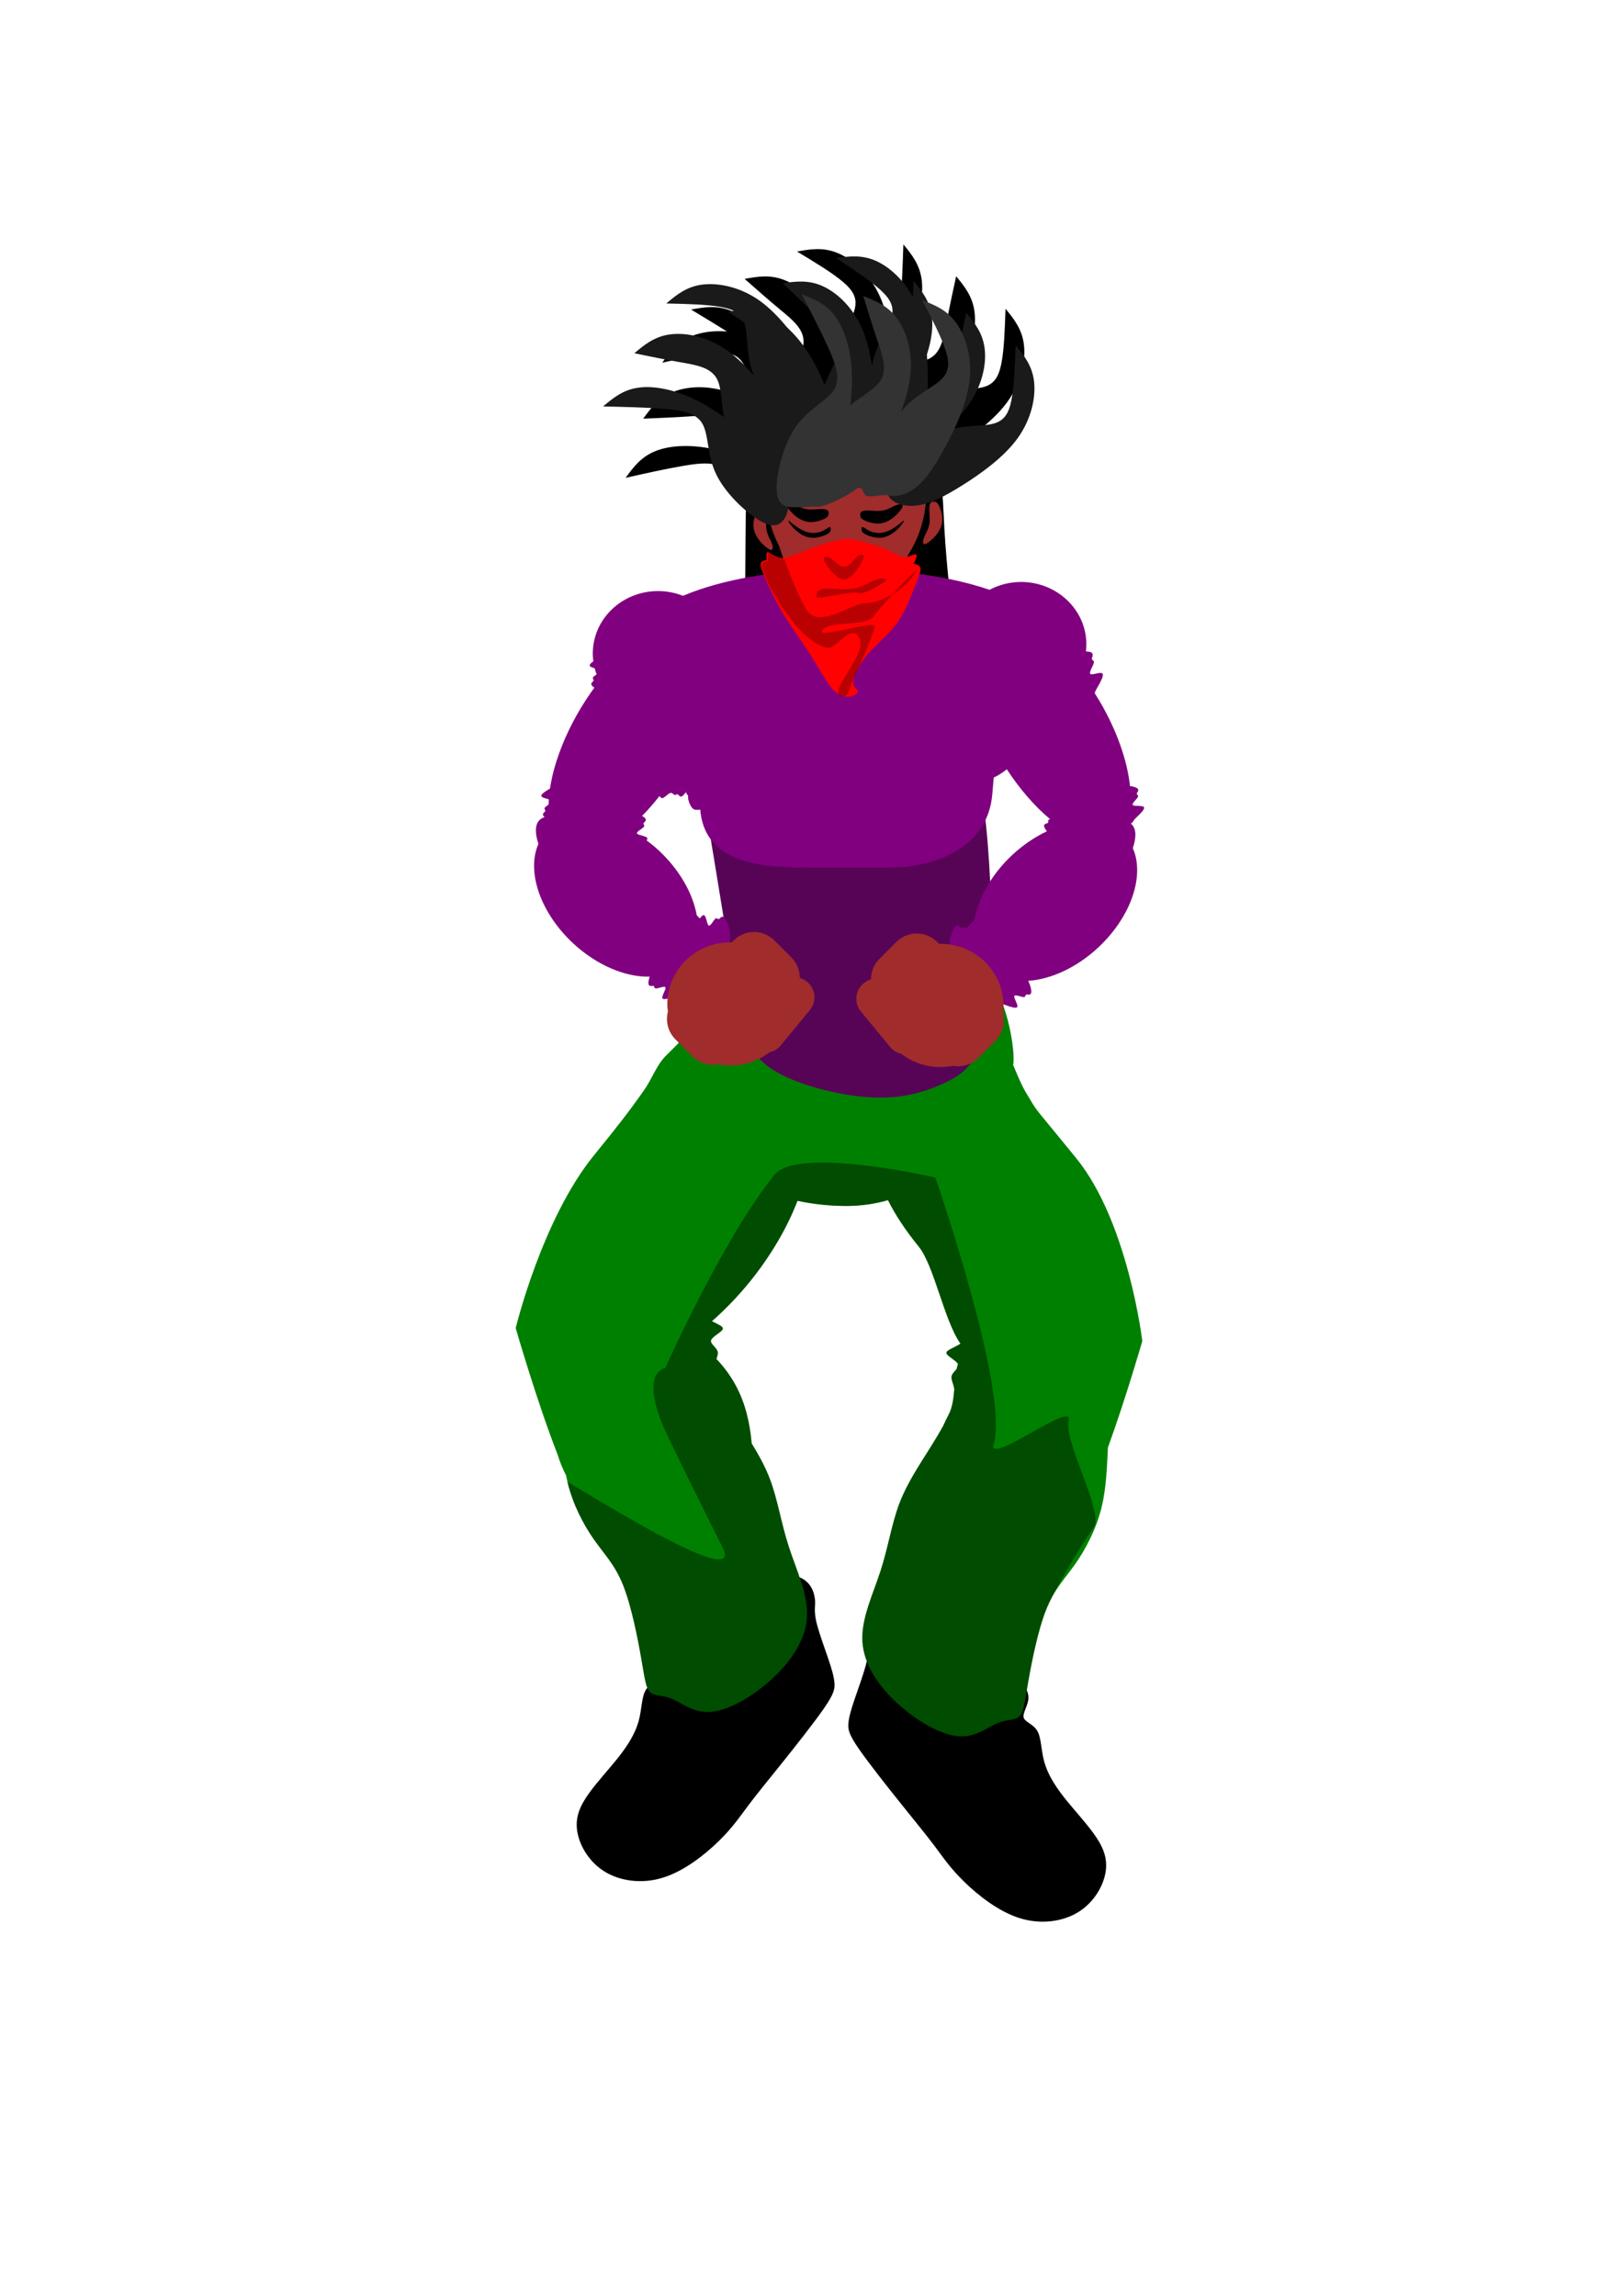
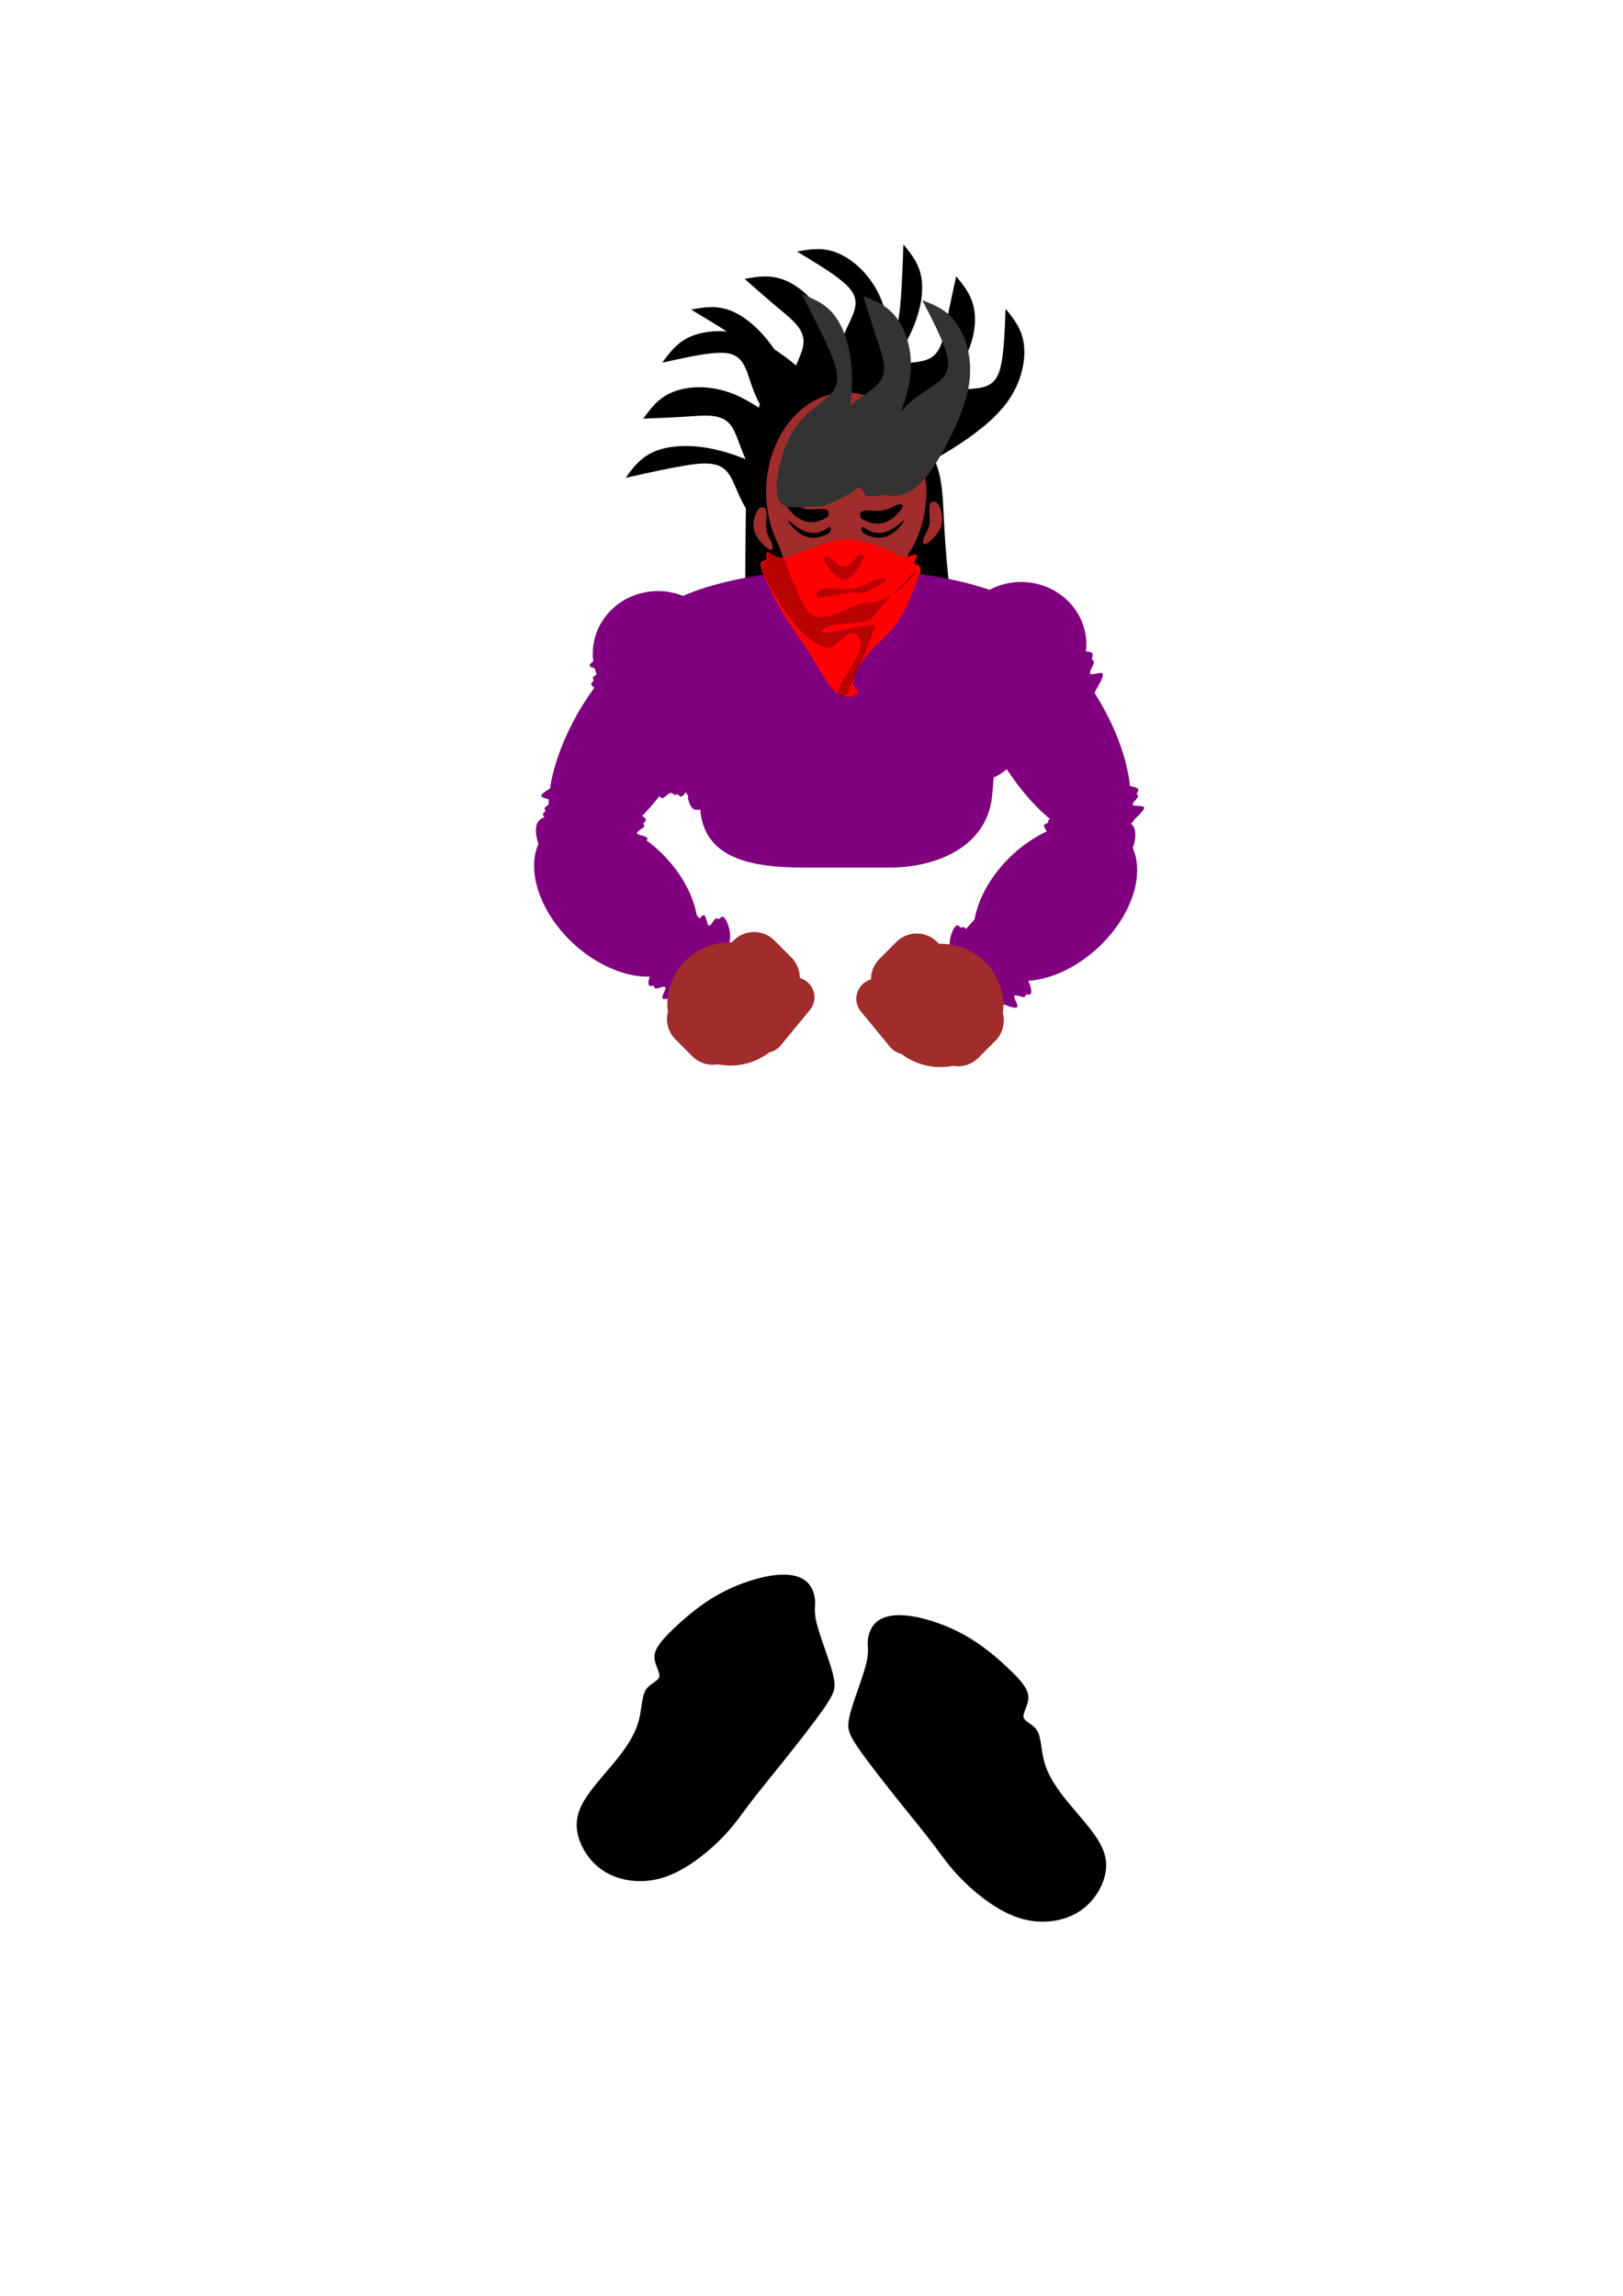
<svg xmlns="http://www.w3.org/2000/svg" xmlns:ns1="http://www.inkscape.org/namespaces/inkscape" xmlns:ns2="http://sodipodi.sourceforge.net/DTD/sodipodi-0.dtd" width="210mm" height="297mm" viewBox="0 0 210 297" version="1.1" id="svg8" ns1:version="0.92.3 (2405546, 2018-03-11)" ns2:docname="head-bang.svg">
  <defs id="defs2">
    <ns1:path-effect effect="bspline" id="path-effect940" is_visible="true" weight="33.333" steps="2" helper_size="0" apply_no_weight="true" apply_with_weight="true" only_selected="false" />
    <ns1:path-effect only_selected="false" apply_with_weight="true" apply_no_weight="true" helper_size="0" steps="2" weight="33.333" is_visible="true" id="path-effect936" effect="bspline" />
    <ns1:path-effect effect="bspline" id="path-effect927" is_visible="true" weight="33.333" steps="2" helper_size="0" apply_no_weight="true" apply_with_weight="true" only_selected="false" />
    <ns1:path-effect only_selected="false" apply_with_weight="true" apply_no_weight="true" helper_size="0" steps="2" weight="33.333" is_visible="true" id="path-effect923" effect="bspline" />
    <ns1:path-effect effect="bspline" id="path-effect919" is_visible="true" weight="33.333" steps="2" helper_size="0" apply_no_weight="true" apply_with_weight="true" only_selected="false" />
    <ns1:path-effect only_selected="false" apply_with_weight="true" apply_no_weight="true" helper_size="0" steps="2" weight="33.333" is_visible="true" id="path-effect915" effect="bspline" />
    <ns1:path-effect effect="bspline" id="path-effect911" is_visible="true" weight="33.333" steps="2" helper_size="0" apply_no_weight="true" apply_with_weight="true" only_selected="false" />
    <ns1:path-effect only_selected="false" apply_with_weight="true" apply_no_weight="true" helper_size="0" steps="2" weight="33.333" is_visible="true" id="path-effect904" effect="bspline" />
    <ns1:path-effect effect="bspline" id="path-effect845" is_visible="true" weight="33.333" steps="2" helper_size="0" apply_no_weight="true" apply_with_weight="true" only_selected="false" />
    <ns1:path-effect effect="bspline" id="path-effect1069" is_visible="true" weight="33.333" steps="2" helper_size="0" apply_no_weight="true" apply_with_weight="true" only_selected="false" />
    <ns1:path-effect only_selected="false" apply_with_weight="true" apply_no_weight="true" helper_size="0" steps="2" weight="33.333" is_visible="true" id="path-effect1065" effect="bspline" />
    <ns1:path-effect effect="bspline" id="path-effect1061" is_visible="true" weight="33.333" steps="2" helper_size="0" apply_no_weight="true" apply_with_weight="true" only_selected="false" />
    <ns1:path-effect effect="bspline" id="path-effect1053" is_visible="true" weight="33.333" steps="2" helper_size="0" apply_no_weight="true" apply_with_weight="true" only_selected="false" />
    <ns1:path-effect effect="bspline" id="path-effect1031" is_visible="true" weight="33.333" steps="2" helper_size="0" apply_no_weight="true" apply_with_weight="true" only_selected="false" />
    <ns1:path-effect only_selected="false" apply_with_weight="true" apply_no_weight="true" helper_size="0" steps="2" weight="33.333" is_visible="true" id="path-effect909" effect="bspline" />
    <ns1:path-effect effect="bspline" id="path-effect905" is_visible="true" weight="33.333" steps="2" helper_size="0" apply_no_weight="true" apply_with_weight="true" only_selected="false" />
    <ns1:path-effect effect="bspline" id="path-effect901" is_visible="true" weight="33.333" steps="2" helper_size="0" apply_no_weight="true" apply_with_weight="true" only_selected="false" />
    <ns1:path-effect effect="bspline" id="path-effect897" is_visible="true" weight="33.333" steps="2" helper_size="0" apply_no_weight="true" apply_with_weight="true" only_selected="false" />
    <ns1:path-effect only_selected="false" apply_with_weight="true" apply_no_weight="true" helper_size="0" steps="2" weight="33.333" is_visible="true" id="path-effect893" effect="bspline" />
    <ns1:path-effect effect="bspline" id="path-effect889" is_visible="true" weight="33.333" steps="2" helper_size="0" apply_no_weight="true" apply_with_weight="true" only_selected="false" />
    <ns1:path-effect only_selected="false" apply_with_weight="true" apply_no_weight="true" helper_size="0" steps="2" weight="33.333" is_visible="true" id="path-effect885" effect="bspline" />
    <ns1:path-effect effect="bspline" id="path-effect881" is_visible="true" weight="33.333" steps="2" helper_size="0" apply_no_weight="true" apply_with_weight="true" only_selected="false" />
    <ns1:path-effect effect="bspline" id="path-effect877" is_visible="true" weight="33.333" steps="2" helper_size="0" apply_no_weight="true" apply_with_weight="true" only_selected="false" />
    <ns1:path-effect effect="bspline" id="path-effect855" is_visible="true" weight="33.333" steps="2" helper_size="0" apply_no_weight="true" apply_with_weight="true" only_selected="false" />
    <ns1:path-effect only_selected="false" apply_with_weight="true" apply_no_weight="true" helper_size="0" steps="2" weight="33.333" is_visible="true" id="path-effect851" effect="bspline" />
    <ns1:path-effect effect="bspline" id="path-effect847" is_visible="true" weight="33.333" steps="2" helper_size="0" apply_no_weight="true" apply_with_weight="true" only_selected="false" />
    <ns1:path-effect effect="bspline" id="path-effect819" is_visible="true" weight="33.333" steps="2" helper_size="0" apply_no_weight="true" apply_with_weight="true" only_selected="false" />
  </defs>
  <ns2:namedview id="base" pagecolor="#ffffff" bordercolor="#666666" borderopacity="1.0" ns1:pageopacity="0.0" ns1:pageshadow="2" ns1:zoom="1.1758218" ns1:cx="447.16518" ns1:cy="678.58004" ns1:document-units="mm" ns1:current-layer="layer1" showgrid="false" ns1:snap-global="false" />
  <g ns1:label="Layer 1" ns1:groupmode="layer" id="layer1">
    <path style="fill:#000000;fill-opacity:1;fill-rule:evenodd;stroke:none;stroke-width:0.053px;stroke-linecap:butt;stroke-linejoin:miter;stroke-opacity:1" d="m 101.223,203.703 c -0.423,0.007 -0.884,0.046 -1.384,0.121 -1.998,0.299 -4.616,1.171 -6.912,2.457 -2.296,1.286 -4.272,2.986 -5.741,4.386 -1.47,1.401 -2.434,2.503 -2.503,3.56 -0.069,1.056 0.758,2.067 0.62,2.687 -0.138,0.62 -1.24,0.85 -1.768,1.745 -0.528,0.896 -0.482,2.457 -0.896,3.973 -0.413,1.516 -1.286,2.985 -2.503,4.547 -1.217,1.562 -2.779,3.215 -3.904,4.777 -1.125,1.562 -1.814,3.031 -1.562,4.846 0.253,1.814 1.447,3.973 3.468,5.259 2.021,1.286 4.869,1.699 7.624,0.85 2.756,-0.85 5.42,-2.962 7.211,-4.708 1.791,-1.745 2.71,-3.123 3.812,-4.593 1.102,-1.47 2.388,-3.031 4.249,-5.351 1.86,-2.32 4.294,-5.397 5.58,-7.257 1.286,-1.86 1.424,-2.503 1.355,-3.307 -0.069,-0.804 -0.344,-1.768 -0.804,-3.123 -0.459,-1.355 -1.102,-3.1 -1.424,-4.295 -0.322,-1.194 -0.322,-1.837 -0.299,-2.342 0.023,-0.505 0.069,-0.873 -0.069,-1.493 -0.138,-0.62 -0.459,-1.493 -1.309,-2.067 -0.637,-0.431 -1.572,-0.693 -2.842,-0.672 z m 15.297,5.245 c -1.27,-0.021 -2.205,0.241 -2.842,0.672 -0.85,0.574 -1.171,1.447 -1.309,2.067 -0.138,0.62 -0.092,0.987 -0.069,1.493 0.023,0.505 0.023,1.148 -0.299,2.342 -0.322,1.194 -0.965,2.94 -1.424,4.295 -0.459,1.355 -0.735,2.319 -0.804,3.123 -0.069,0.804 0.069,1.447 1.355,3.307 1.286,1.86 3.72,4.937 5.581,7.257 1.86,2.32 3.146,3.881 4.249,5.351 1.102,1.47 2.021,2.848 3.812,4.593 1.791,1.745 4.455,3.858 7.211,4.708 2.756,0.85 5.604,0.436 7.625,-0.85 2.021,-1.286 3.215,-3.445 3.468,-5.259 0.253,-1.814 -0.436,-3.284 -1.562,-4.846 -1.125,-1.562 -2.687,-3.215 -3.904,-4.777 -1.217,-1.562 -2.09,-3.031 -2.503,-4.547 -0.413,-1.516 -0.367,-3.077 -0.896,-3.973 -0.528,-0.896 -1.631,-1.125 -1.768,-1.745 -0.138,-0.62 0.689,-1.631 0.62,-2.687 -0.069,-1.056 -1.033,-2.159 -2.503,-3.56 -1.47,-1.401 -3.445,-3.1 -5.741,-4.386 -2.296,-1.286 -4.915,-2.159 -6.913,-2.457 -0.499,-0.075 -0.96,-0.113 -1.384,-0.12 z" id="path1067" ns1:connector-curvature="0" />
-     <path style="opacity:1;fill:#008000;fill-opacity:1;stroke:none;stroke-width:0.187;stroke-linecap:round;stroke-linejoin:round;stroke-miterlimit:4;stroke-dasharray:none;stroke-dashoffset:0;stroke-opacity:1;paint-order:normal" d="m 118.779,122.683 c -2.126,0.01 -5.015,0.136 -9.31,0.136 -12.495,0 -16.756,7.443 -23.227,13.677 -1.288,1.241 -1.865,3.057 -2.894,4.52 -2.052,2.919 -3.479,4.729 -6.528,8.484 -6.699,8.26 -10.094,22.31 -10.094,22.31 0,0 2.739,9.513 5.412,16.33 0.281,0.937 0.652,1.848 1.105,2.721 0.056,0.296 0.119,0.59 0.188,0.882 0.68,2.844 2.04,5.44 3.4,7.387 1.36,1.947 2.72,3.245 3.802,5.965 1.082,2.72 1.885,6.861 2.349,9.519 0.464,2.658 0.587,3.833 1.175,4.327 0.587,0.495 1.638,0.309 2.905,0.865 1.267,0.556 2.751,1.855 5.007,1.638 2.256,-0.216 5.285,-1.947 7.758,-4.204 2.473,-2.256 4.389,-5.038 4.574,-8.005 0.185,-2.967 -1.36,-6.12 -2.349,-9.18 -0.989,-3.06 -1.422,-6.027 -2.411,-8.654 -0.627,-1.666 -1.478,-3.195 -2.387,-4.682 -0.223,-2.646 -0.816,-5.174 -2.036,-7.449 -0.686,-1.275 -1.537,-2.439 -2.519,-3.459 0.111,-0.351 0.211,-0.633 0.173,-0.884 -0.093,-0.618 -1.02,-1.051 -0.865,-1.545 0.155,-0.495 1.391,-1.051 1.514,-1.453 0.104,-0.337 -0.577,-0.567 -1.402,-1.015 1.718,-1.508 3.356,-3.209 4.856,-5.05 2.781,-3.425 4.873,-7.047 6.214,-10.517 2.04,0.437 4.155,0.661 6.28,0.665 1.949,0 3.759,-0.266 5.427,-0.751 0.928,1.859 2.233,3.853 3.969,5.991 2.019,2.479 3.28,9.544 5.413,12.578 -0.993,0.614 -1.93,0.86 -1.81,1.252 0.118,0.384 1.251,0.909 1.487,1.386 -0.071,0.203 -0.13,0.417 -0.178,0.639 -0.243,0.293 -0.603,0.599 -0.659,0.973 -0.061,0.404 0.234,0.889 0.36,1.616 -0.098,1.192 -0.236,2.389 -0.756,3.355 -0.24,0.448 -0.458,0.901 -0.657,1.358 -0.511,0.936 -1.111,1.927 -1.729,2.913 -1.453,2.318 -2.998,4.605 -3.987,7.232 -0.989,2.627 -1.422,5.594 -2.411,8.654 -0.989,3.06 -2.534,6.212 -2.349,9.18 0.185,2.967 2.102,5.749 4.574,8.005 2.473,2.256 5.502,3.987 7.758,4.203 2.256,0.216 3.74,-1.082 5.007,-1.638 1.267,-0.556 2.318,-0.371 2.905,-0.865 0.587,-0.495 0.711,-1.669 1.175,-4.327 0.464,-2.658 1.267,-6.8 2.349,-9.52 1.082,-2.72 2.442,-4.018 3.802,-5.965 1.36,-1.947 2.72,-4.543 3.4,-7.387 0.619,-2.589 0.675,-5.381 0.796,-7.633 2.329,-6.411 4.448,-13.77 4.448,-13.77 0,0 -1.821,-15.362 -8.521,-23.622 -6.172,-7.6 -4.706,-5.507 -6.573,-8.592 -0.663,-1.096 -1.575,-3.467 -1.621,-3.486 0.359,-1.54 -0.744,-9.42 -4.001,-12.192 -2.971,-2.529 -4.249,-2.937 -8.307,-2.918 z" id="path1046" ns1:connector-curvature="0" />
-     <path style="fill:#570457;fill-opacity:1;fill-rule:evenodd;stroke:none;stroke-width:0.071px;stroke-linecap:butt;stroke-linejoin:miter;stroke-opacity:1" d="m 92.534,112.011 c 0.743,4.502 1.967,12.282 2.929,17.309 0.962,5.027 1.661,7.3 4.633,9.135 2.972,1.836 8.217,3.235 12.326,3.497 4.109,0.262 7.081,-0.612 9.66,-1.792 2.579,-1.18 4.764,-2.666 5.682,-8.48 0.918,-5.813 0.568,-15.954 0.044,-22.467 -0.525,-6.513 -1.224,-9.398 -3.278,-11.671 -2.054,-2.273 -5.464,-3.934 -9.835,-4.415 -4.371,-0.481 -9.704,0.219 -13.331,1.399 -3.628,1.18 -5.551,2.841 -6.95,4.677 -1.399,1.836 -2.273,3.846 -2.579,5.464 -0.306,1.617 -0.044,2.841 0.699,7.343 z" id="path1029" ns1:connector-curvature="0" ns1:path-effect="#path-effect1031" ns1:original-d="m 92.052971,108.73321 c 1.223948,7.78029 2.447826,15.56066 3.671633,23.3411 0.699435,2.27286 1.398788,4.54576 2.098076,6.81874 5.24536,1.39868 10.49045,2.79737 15.73557,4.19616 2.97232,-0.87426 5.94462,-1.74847 8.91682,-2.62259 2.18551,-1.48618 4.37106,-2.97236 6.55648,-4.45842 -0.34959,-10.1404 -0.69928,-20.28147 -1.04903,-30.42211 -0.69928,-2.8849 -1.39865,-5.769775 -2.09808,-8.654554 -3.40924,-1.661024 -6.81867,-3.322026 -10.22812,-4.982932 -5.33258,0.699296 -10.66514,1.398649 -15.997822,2.098077 -1.923195,1.660933 -3.846403,3.321881 -5.76971,4.982932 -0.874161,2.010667 -1.748326,4.021237 -2.622595,6.031967 0.262341,1.22386 0.524589,2.44768 0.786778,3.67163 z" />
    <path style="fill:#000000;fill-opacity:1;fill-rule:evenodd;stroke:none;stroke-width:0.071px;stroke-linecap:butt;stroke-linejoin:miter;stroke-opacity:1" d="m 116.889,31.603 c -0.09,2.657 -0.181,5.315 -0.382,7.634 -0.162,1.871 -0.397,3.521 -1.232,4.535 -0.269,-1.927 -0.721,-3.917 -1.499,-5.586 -1.292,-2.772 -3.478,-4.661 -5.401,-5.455 -1.924,-0.793 -3.585,-0.491 -5.246,-0.189 2.278,1.371 4.556,2.742 5.955,3.935 1.399,1.193 1.919,2.209 1.436,3.763 -0.443,1.428 -1.732,3.31 -2.13,5.693 -0.04,0.016 -0.081,0.033 -0.121,0.05 -0.292,-1.447 -0.691,-2.863 -1.245,-4.095 -1.32,-2.937 -3.506,-4.825 -5.429,-5.619 -1.924,-0.793 -3.585,-0.491 -5.246,-0.189 1.512,1.334 3.023,2.667 4.569,3.952 1.546,1.285 3.125,2.52 3.054,4.257 -0.036,0.87 -0.486,1.869 -0.972,2.993 -0.877,-0.736 -1.826,-1.465 -2.816,-2.107 -1.733,-2.532 -3.739,-4.206 -5.52,-4.941 -1.924,-0.793 -3.585,-0.491 -5.246,-0.189 1.588,0.956 3.173,1.911 4.643,2.843 -1.69,-0.153 -3.251,0.08 -4.449,0.546 -1.939,0.755 -2.932,2.12 -3.925,3.486 2.594,-0.582 5.189,-1.164 7.025,-1.267 1.836,-0.103 2.913,0.273 3.638,1.73 0.59,1.188 0.946,3.095 1.967,4.905 -0.049,0.149 -0.097,0.3 -0.142,0.453 -1.053,-0.7 -2.14,-1.315 -3.216,-1.752 -2.983,-1.212 -5.868,-1.069 -7.807,-0.314 -1.939,0.755 -2.932,2.12 -3.925,3.486 2.014,-0.08 4.029,-0.159 6.034,-0.298 2.005,-0.138 4.001,-0.336 5.148,0.97 0.854,0.971 1.239,2.775 2.058,4.562 -1.158,-0.461 -2.332,-0.856 -3.458,-1.138 -3.308,-0.827 -6.193,-0.683 -8.133,0.072 -1.939,0.755 -2.932,2.121 -3.925,3.486 2.594,-0.582 5.188,-1.164 7.484,-1.554 2.295,-0.39 4.291,-0.587 5.474,0.584 1.02,1.009 1.437,3.035 2.609,4.93 -0.022,0.535 -0.026,1.122 -0.031,1.776 -0.022,3.267 -0.066,8.163 -0.109,13.058 1.311,-1.901 2.623,-3.803 2.95,-3.388 0.328,0.415 -0.328,3.147 -0.984,5.879 l 3.147,-1.836 -0.459,4.065 2.688,-2.36 0.131,4.59 3.868,-3.868 3.081,4.196 1.442,-4.065 4.065,2.491 -0.066,-5.442 2.885,2.885 -1.246,-4.983 3.147,2.623 c -0.022,-0.437 -0.044,-0.874 -0.186,-1.792 -0.142,-0.918 -0.404,-2.317 -0.022,-2.448 0.383,-0.131 1.41,1.005 2.437,2.142 -0.131,-0.874 -0.262,-1.748 -0.459,-3.617 -0.197,-1.869 -0.459,-4.731 -0.601,-7.256 -0.142,-2.524 -0.164,-4.71 -0.557,-6.666 -0.169,-0.842 -0.408,-1.641 -0.773,-2.34 0.705,-0.368 1.472,-0.816 2.322,-1.349 2.363,-1.48 5.365,-3.605 7.16,-6.081 1.795,-2.477 2.383,-5.305 2.141,-7.372 -0.242,-2.067 -1.313,-3.371 -2.385,-4.676 -0.09,2.657 -0.181,5.314 -0.543,7.117 -0.363,1.803 -0.998,2.751 -2.59,3.085 -1.54,0.323 -3.974,0.071 -6.366,1.041 1.219,-1.017 2.359,-2.131 3.227,-3.295 1.924,-2.581 2.512,-5.41 2.271,-7.476 -0.242,-2.067 -1.313,-3.372 -2.385,-4.676 -0.43,1.969 -0.861,3.939 -1.232,5.914 -0.371,1.975 -0.683,3.956 -2.235,4.738 -1.1,0.554 -2.824,0.507 -4.658,0.797 -0.006,-0.103 -0.011,-0.205 -0.018,-0.31 0.638,-0.893 1.224,-1.806 1.715,-2.705 1.633,-2.993 2.221,-5.822 1.98,-7.888 -0.242,-2.067 -1.314,-3.372 -2.385,-4.676 z m -0.751,22.794 c -0.729,0.752 -1.343,1.512 -1.776,2.163 -0.075,0.112 -0.143,0.221 -0.208,0.327 -1.246,0.1 -2.65,0.318 -4.202,0.629 -0.362,0.073 -0.735,0.152 -1.11,0.234 0.077,-0.094 0.145,-0.197 0.205,-0.31 0.052,-0.098 0.097,-0.202 0.136,-0.312 0.391,0.018 0.807,-0.004 1.241,-0.074 0.769,-0.126 1.591,-0.403 2.538,-0.851 0.05,-0.022 0.099,-0.046 0.149,-0.072 0.882,-0.428 1.871,-0.999 3.028,-1.733 z" id="path899" ns1:connector-curvature="0" />
    <path style="opacity:1;fill:#b3b3b3;fill-opacity:1;stroke:none;stroke-width:0.187;stroke-linecap:round;stroke-linejoin:round;stroke-miterlimit:4;stroke-dasharray:none;stroke-dashoffset:0;stroke-opacity:1;paint-order:normal" d="m 113.335,74.901 c -0.023,-0.002 -0.046,0.003 -0.068,0.015 l -0.778,0.44 c -0.057,0.032 -0.077,0.104 -0.045,0.162 l 0.392,0.692 c 0.032,0.057 0.104,0.077 0.162,0.045 l 0.778,-0.44 c 0.057,-0.032 0.077,-0.104 0.045,-0.162 l -0.392,-0.692 c -0.02,-0.036 -0.056,-0.057 -0.094,-0.06 z m -1.102,0.508 c -0.016,6.91e-4 -0.033,0.005 -0.05,0.015 l -0.43,0.225 c -0.07,0.036 -0.117,0.128 -0.107,0.206 l 0.127,0.943 c 0.011,0.078 0.075,0.111 0.145,0.075 l 0.43,-0.225 c 0.07,-0.036 0.117,-0.128 0.107,-0.206 l -0.127,-0.943 c -0.008,-0.058 -0.046,-0.092 -0.094,-0.089 z m -6.291,0.033 c -0.048,-0.002 -0.086,0.031 -0.094,0.09 l -0.127,0.942 c -0.011,0.078 0.037,0.17 0.107,0.206 l 0.43,0.224 c 0.07,0.036 0.134,0.003 0.145,-0.075 l 0.127,-0.942 c 0.011,-0.078 -0.037,-0.17 -0.107,-0.206 l -0.43,-0.224 c -0.017,-0.009 -0.034,-0.014 -0.05,-0.015 z m 5.357,0.494 c -0.008,6.9e-4 -0.015,0.002 -0.023,0.005 l -0.611,0.186 c -0.062,0.019 -0.103,0.086 -0.092,0.15 l 0.136,0.775 c 0.011,0.064 0.07,0.1 0.132,0.081 l 0.611,-0.186 c 0.062,-0.019 0.103,-0.086 0.092,-0.15 l -0.136,-0.775 c -0.01,-0.056 -0.056,-0.091 -0.109,-0.086 z m -4.491,0.065 c -0.045,0.004 -0.081,0.037 -0.09,0.086 l -0.136,0.775 c -0.011,0.064 0.03,0.131 0.092,0.15 l 0.611,0.187 c 0.062,0.019 0.121,-0.017 0.132,-0.081 l 0.136,-0.775 c 0.011,-0.064 -0.03,-0.131 -0.092,-0.15 l -0.611,-0.187 c -0.008,-0.002 -0.015,-0.004 -0.023,-0.005 -0.007,-6.08e-4 -0.013,-5.87e-4 -0.019,0 z m 1.051,0.212 c -0.066,0 -0.119,0.053 -0.119,0.119 v 0.796 c 0,0.066 0.053,0.119 0.119,0.119 h 0.894 c 0.066,0 0.119,-0.053 0.119,-0.119 v -0.796 c 0,-0.066 -0.053,-0.119 -0.119,-0.119 z m 1.562,0.015 c -0.066,0 -0.119,0.053 -0.119,0.119 v 0.796 c 0,0.066 0.053,0.119 0.119,0.119 h 0.894 c 0.066,0 0.119,-0.053 0.119,-0.119 v -0.796 c 0,-0.066 -0.053,-0.119 -0.119,-0.119 z m 3.287,0.995 c -0.008,4.49e-4 -0.015,0.001 -0.023,0.004 l -0.929,0.247 c -0.062,0.016 -0.099,0.079 -0.084,0.141 l 0.186,0.75 c 0.015,0.062 0.077,0.099 0.139,0.082 l 0.929,-0.247 c 0.062,-0.016 0.099,-0.079 0.084,-0.141 l -0.186,-0.75 c -0.013,-0.054 -0.062,-0.089 -0.116,-0.086 z m -6.722,0.179 c -0.055,0.005 -0.1,0.049 -0.106,0.106 l -0.079,0.792 c -0.006,0.065 0.041,0.123 0.106,0.13 l 0.889,0.088 c 0.065,0.006 0.123,-0.041 0.13,-0.106 l 0.079,-0.792 c 0.006,-0.065 -0.041,-0.123 -0.106,-0.13 l -0.89,-0.088 c -0.008,-6.91e-4 -0.016,-6.91e-4 -0.024,0 z m 1.382,0.201 c -0.054,0.004 -0.097,0.045 -0.101,0.102 l -0.055,0.792 c -0.005,0.065 0.044,0.125 0.109,0.135 l 0.555,0.079 c 0.065,0.009 0.121,-0.036 0.125,-0.101 l 0.055,-0.792 c 0.005,-0.065 -0.044,-0.125 -0.109,-0.135 l -0.555,-0.079 c -0.008,-0.001 -0.016,-0.001 -0.024,-6.9e-4 z m 3.377,0.164 c -0.054,0.004 -0.097,0.045 -0.101,0.102 l -0.055,0.792 c -0.005,0.065 0.044,0.125 0.109,0.134 l 0.555,0.079 c 0.065,0.009 0.121,-0.036 0.125,-0.101 l 0.055,-0.792 c 0.005,-0.065 -0.044,-0.125 -0.109,-0.135 l -0.555,-0.078 c -0.008,-0.001 -0.016,-0.001 -0.024,-6.91e-4 z m -2.328,0.033 c -0.054,0.004 -0.097,0.045 -0.101,0.102 l -0.055,0.792 c -0.005,0.065 0.044,0.125 0.109,0.135 l 0.555,0.078 c 0.065,0.009 0.121,-0.036 0.125,-0.101 l 0.055,-0.792 c 0.005,-0.065 -0.044,-0.125 -0.109,-0.135 l -0.555,-0.078 c -0.008,-0.001 -0.016,-0.001 -0.024,-6.91e-4 z m 1.18,0 c -0.054,0.004 -0.097,0.045 -0.101,0.102 l -0.055,0.792 c -0.005,0.065 0.044,0.125 0.109,0.135 l 0.555,0.078 c 0.065,0.009 0.121,-0.036 0.125,-0.101 l 0.055,-0.792 c 0.005,-0.065 -0.044,-0.125 -0.109,-0.135 l -0.555,-0.078 c -0.008,-0.001 -0.016,-0.001 -0.024,-6.91e-4 z" id="rect942" ns1:connector-curvature="0" />
    <path style="opacity:1;fill:#800080;fill-opacity:1;stroke:none;stroke-width:0.574;stroke-linecap:round;stroke-linejoin:round;stroke-miterlimit:4;stroke-dasharray:none;stroke-dashoffset:0;stroke-opacity:1;paint-order:normal" d="M 385.23 279.045 C 340.941 283.334 310.238 297.544 310.23 313.756 C 310.264 324.467 323.805 334.615 347.178 341.445 C 344.154 347.935 342.658 355.184 342.465 362.838 L 342.154 375.107 C 341.193 375.539 340.727 375.988 340.434 376.281 C 339.883 376.832 339.882 376.832 338.328 377.734 C 337.773 378.057 337.034 378.509 336.314 378.986 C 336.296 378.163 336.209 377.335 336.027 376.521 C 334.975 371.811 330.867 367.601 327.008 364.895 C 324.596 363.203 322.282 362.099 320.434 362.207 C 319.324 362.272 318.381 362.772 317.686 363.844 C 315.831 366.702 315.731 373.616 316.232 377.625 C 316.734 381.634 317.838 382.736 318.389 383.287 C 318.939 383.838 318.939 383.838 319.842 385.393 C 320.744 386.947 322.548 390.054 323.6 389.604 C 324.652 389.153 325.696 388.012 326.549 387.461 C 327.401 386.91 328.059 386.947 328.961 387.799 C 329.863 388.651 330.265 387.446 330.867 387.748 C 331.469 388.05 332.27 389.853 333.672 388.15 C 334.477 387.173 336.135 385.636 335.283 386.537 C 334.431 387.439 336.274 388.158 335.973 388.76 C 335.671 389.362 336.631 393.354 338.334 394.756 C 339.233 395.496 340.355 395.507 341.895 395.205 C 343.86 419.095 366.615 423.549 392.969 423.549 L 434.695 423.549 C 453.563 423.549 482.103 415.64 484.5 387.764 L 485.201 379.613 C 487.535 378.471 489.682 377.104 491.598 375.541 C 497.948 385.273 505.286 393.701 512.736 399.895 C 512.622 399.924 512.5 399.952 512.408 399.986 C 511.246 400.42 512.149 401.31 511.613 401.717 C 511.077 402.124 509.106 402.047 510.016 404.057 C 510.236 404.544 510.634 405.157 511.166 405.818 C 505.169 408.642 499.359 412.604 494.184 417.432 C 484.444 426.551 477.762 437.993 475.828 448.857 C 474.364 450.429 472.962 451.986 471.6 453.531 C 471.385 453.237 471.18 452.971 470.998 452.799 C 470.096 451.947 469.696 453.151 469.094 452.85 C 468.492 452.548 467.691 450.745 466.289 452.447 C 464.991 454.023 463.183 458.607 463.754 463.016 C 450.737 479.826 445.057 493.649 449.768 498.738 C 454.37 503.617 467.817 499.378 484.834 488.227 C 486.857 489.801 488.033 489.937 488.67 489.998 C 489.445 490.072 489.446 490.073 491.131 490.697 C 492.816 491.322 496.184 492.571 496.709 491.555 C 497.234 490.538 494.913 487.252 495.221 486.285 C 495.528 485.318 498.46 486.666 499.697 486.75 C 500.935 486.834 500.479 485.65 501.135 485.5 C 501.791 485.35 503.556 486.231 503.555 484.025 C 503.554 482.876 503.059 480.885 502.059 478.822 C 513.368 478.074 525.954 472.141 536.291 462.5 C 552.126 447.681 559.099 427.603 553.111 414.061 C 554.902 408.705 554.764 404.764 552.709 402.559 C 552.54 402.388 552.358 402.232 552.166 402.084 C 553.014 401.436 553.369 400.887 553.588 400.531 C 553.997 399.868 553.997 399.868 555.301 398.631 C 556.604 397.394 559.21 394.924 558.529 394.004 C 557.848 393.084 553.877 393.718 553.145 393.016 C 552.412 392.313 554.914 390.275 555.535 389.201 C 556.156 388.127 554.892 388.017 555.047 387.361 C 555.201 386.706 556.771 385.51 554.791 384.539 C 554.12 384.21 553.019 383.916 551.715 383.74 C 550.489 371.419 545.278 356.475 536.789 342.102 C 536.05 340.855 535.29 339.623 534.514 338.406 C 534.549 338.297 534.606 338.156 534.633 338.064 C 534.905 337.146 534.905 337.146 535.977 335.287 C 537.048 333.428 539.19 329.714 538.27 328.777 C 537.349 327.841 533.364 329.685 532.439 329.027 C 531.515 328.37 533.65 325.212 534.049 323.736 C 534.447 322.26 533.108 322.465 533.115 321.625 C 533.125 320.785 534.483 318.905 532.199 318.256 C 531.703 318.115 531.011 318.046 530.227 318.041 C 530.365 316.897 530.438 315.745 530.439 314.588 C 530.44 297.749 516.16 284.098 498.547 284.098 C 493.162 284.111 487.87 285.426 483.16 287.922 C 471.292 283.864 456.808 280.885 440.955 279.24 C 438.046 283.868 434.79 288.382 431.543 291.525 C 424.709 298.14 417.933 298.678 411.684 298.602 C 405.434 298.525 399.711 297.833 393.637 291.18 C 390.778 288.049 387.842 283.597 385.23 279.045 z M 280.254 381.088 C 278.822 381.108 277.465 381.203 276.338 381.344 C 272.329 381.845 271.225 382.947 270.674 383.498 C 270.123 384.049 270.124 384.049 268.57 384.951 C 267.016 385.854 263.909 387.659 264.359 388.711 C 264.81 389.763 268.82 390.064 269.371 390.916 C 269.922 391.768 267.016 393.171 266.164 394.072 C 265.312 394.974 266.514 395.375 266.213 395.977 C 265.911 396.578 264.108 397.379 265.811 398.781 C 265.851 398.814 265.917 398.851 265.961 398.885 C 264.88 399.215 263.985 399.736 263.301 400.457 C 261.246 402.663 261.108 406.601 262.898 411.957 C 256.911 425.499 263.884 445.58 279.719 460.398 C 291.064 470.98 305.116 477.091 317.219 476.783 C 316.819 477.998 316.604 479.085 316.604 479.816 C 316.602 482.022 318.367 481.141 319.023 481.291 C 319.68 481.441 319.223 482.625 320.461 482.541 C 321.699 482.458 324.63 481.109 324.938 482.076 C 325.245 483.043 322.924 486.329 323.449 487.346 C 323.974 488.363 327.342 487.113 329.027 486.488 C 330.08 486.098 330.469 485.96 330.807 485.887 C 348 497.221 361.606 501.549 366.242 496.635 C 370.668 491.853 365.931 479.363 354.547 463.928 C 355.319 462.636 355.91 461.275 356.225 459.867 C 357.277 455.156 355.271 449.941 353.869 448.238 C 352.467 446.536 351.666 448.339 351.064 448.641 C 350.463 448.942 350.062 447.738 349.16 448.59 C 348.259 449.442 346.854 452.348 346.002 451.797 C 345.15 451.246 344.849 447.236 343.797 446.785 C 343.731 446.757 343.663 446.744 343.592 446.742 C 343.042 446.73 342.342 447.476 341.676 448.398 C 341.174 447.849 340.696 447.306 340.182 446.754 C 338.248 435.89 331.566 424.45 321.826 415.33 C 319.842 413.478 317.773 411.783 315.658 410.221 C 316.009 409.825 316.204 409.449 316.072 409.141 C 315.622 408.089 311.611 407.788 311.061 406.936 C 310.51 406.083 313.416 404.681 314.268 403.779 C 315.119 402.878 313.917 402.477 314.219 401.875 C 314.52 401.273 316.324 400.471 314.621 399.068 C 313.238 397.929 309.534 396.392 305.668 396.42 C 304.776 396.426 303.875 396.516 302.992 396.713 C 300.506 397.268 298.167 398.685 296.107 400.457 C 291.294 399.137 286.568 398.632 282.182 399.031 C 284.925 397.221 287.312 394.62 289.066 392.119 C 291.773 388.26 292.975 384.652 290.117 382.797 C 288.331 381.638 284.96 381.164 281.705 381.094 C 281.217 381.083 280.731 381.081 280.254 381.088 z " transform="scale(0.265)" id="path981" />
    <path style="opacity:1;fill:#a02c2c;fill-opacity:1;stroke:none;stroke-width:0.187;stroke-linecap:round;stroke-linejoin:round;stroke-miterlimit:4;stroke-dasharray:none;stroke-dashoffset:0;stroke-opacity:1;paint-order:normal" d="m 97.568,120.571 c -0.955,-6.9e-4 -1.91,0.364 -2.642,1.095 l -0.243,0.242 a 8.16,7.974 0 0 0 -0.176,-0.009 8.16,7.974 0 0 0 -8.16,7.974 8.16,7.974 0 0 0 0.075,1.004 c -0.323,1.237 8.29e-4,2.606 0.973,3.58 l 2.182,2.186 c 0.899,0.901 2.136,1.247 3.295,1.042 a 8.16,7.974 0 0 0 1.634,0.162 8.16,7.974 0 0 0 5.052,-1.713 c 0.551,-0.119 1.068,-0.418 1.456,-0.889 l 3.772,-4.581 c 0.914,-1.11 0.757,-2.74 -0.354,-3.655 -0.289,-0.238 -0.613,-0.402 -0.95,-0.497 0.005,-0.959 -0.36,-1.92 -1.094,-2.656 l -2.182,-2.186 c -0.731,-0.732 -1.685,-1.099 -2.64,-1.1 z m 21.048,0.195 c -0.955,7e-4 -1.909,0.368 -2.64,1.1 l -2.182,2.186 c -0.734,0.736 -1.099,1.697 -1.094,2.656 -0.337,0.095 -0.661,0.259 -0.95,0.497 -1.11,0.914 -1.268,2.544 -0.354,3.655 l 3.772,4.581 c 0.388,0.471 0.905,0.77 1.456,0.889 a 8.16,7.974 0 0 0 5.052,1.713 8.16,7.974 0 0 0 1.634,-0.162 c 1.16,0.206 2.397,-0.141 3.295,-1.042 l 2.182,-2.186 c 0.972,-0.974 1.296,-2.342 0.973,-3.58 a 8.16,7.974 0 0 0 0.075,-1.004 8.16,7.974 0 0 0 -8.16,-7.974 8.16,7.974 0 0 0 -0.176,0.009 l -0.243,-0.242 c -0.732,-0.731 -1.687,-1.096 -2.642,-1.095 z" id="path1016" ns1:connector-curvature="0" />
    <path style="opacity:1;fill:#a02c2c;fill-opacity:1;stroke:none;stroke-width:0.172;stroke-linecap:round;stroke-linejoin:round;stroke-miterlimit:4;stroke-dasharray:none;stroke-dashoffset:0;stroke-opacity:1;paint-order:normal" d="m 109.493,50.774 a 10.359,12.851 0 0 0 -10.359,12.851 10.359,12.851 0 0 0 1.667,6.986 c 0.88,2.722 2.14,6.086 3.349,8.096 1.607,2.674 3.122,2.952 4.775,2.983 1.654,0.031 3.446,-0.185 5.254,-2.843 1.199,-1.763 2.404,-4.599 3.355,-7.135 a 10.359,12.851 0 0 0 2.318,-8.086 10.359,12.851 0 0 0 -10.359,-12.851 z m 11.282,14.125 c -0.151,0.002 -0.301,0.047 -0.396,0.196 -0.126,0.199 -0.153,0.585 -0.126,1.096 0.027,0.511 0.106,1.149 -0.04,1.767 -0.146,0.618 -0.518,1.216 -0.678,1.641 -0.159,0.425 -0.106,0.677 0.013,0.764 0.12,0.086 0.305,0.007 0.624,-0.233 0.319,-0.239 0.77,-0.637 1.129,-1.142 0.359,-0.505 0.624,-1.116 0.631,-1.787 0.007,-0.671 -0.246,-1.401 -0.452,-1.8 -0.206,-0.399 -0.365,-0.465 -0.558,-0.491 -0.048,-0.007 -0.098,-0.011 -0.149,-0.01 z m -18.761,0.145 c 0.127,-0.008 0.296,0.018 0.509,0.098 0.425,0.159 1.023,0.531 1.641,0.678 0.618,0.146 1.255,0.066 1.767,0.04 0.511,-0.027 0.897,1.1e-4 1.096,0.126 0.199,0.126 0.213,0.352 0.186,0.545 -0.026,0.193 -0.093,0.352 -0.491,0.558 -0.399,0.206 -1.129,0.458 -1.8,0.452 -0.671,-0.007 -1.282,-0.272 -1.787,-0.631 -0.505,-0.359 -0.903,-0.81 -1.142,-1.129 -0.239,-0.319 -0.319,-0.505 -0.233,-0.624 0.043,-0.06 0.128,-0.103 0.255,-0.111 z m 14.492,0.197 c 0.127,0.008 0.212,0.051 0.255,0.111 0.086,0.12 0.007,0.305 -0.233,0.624 -0.239,0.319 -0.638,0.77 -1.142,1.129 -0.505,0.359 -1.116,0.624 -1.787,0.631 -0.671,0.007 -1.401,-0.246 -1.8,-0.452 -0.399,-0.206 -0.465,-0.365 -0.492,-0.558 -0.026,-0.193 -0.013,-0.418 0.186,-0.545 0.199,-0.126 0.585,-0.153 1.096,-0.126 0.511,0.027 1.149,0.106 1.767,-0.04 0.618,-0.146 1.215,-0.518 1.64,-0.678 0.213,-0.08 0.382,-0.106 0.509,-0.098 z m -17.86,0.4 c -0.05,-6.29e-4 -0.101,0.004 -0.149,0.01 -0.193,0.027 -0.352,0.093 -0.558,0.491 -0.206,0.399 -0.458,1.129 -0.452,1.8 0.007,0.671 0.272,1.282 0.631,1.787 0.359,0.505 0.81,0.903 1.129,1.142 0.319,0.239 0.505,0.319 0.624,0.233 0.12,-0.086 0.173,-0.339 0.013,-0.764 -0.159,-0.425 -0.531,-1.023 -0.677,-1.64 -0.146,-0.618 -0.066,-1.255 -0.04,-1.767 0.027,-0.511 3.5e-5,-0.897 -0.126,-1.096 -0.095,-0.149 -0.245,-0.194 -0.396,-0.196 z m 3.367,1.709 c 0.008,-6.91e-4 0.019,0.001 0.033,0.008 0.111,0.05 0.412,0.336 0.862,0.664 0.45,0.329 1.047,0.701 1.665,0.847 0.618,0.146 1.255,0.066 1.742,-0.13 0.487,-0.196 0.823,-0.508 0.997,-0.551 0.175,-0.043 0.188,0.183 0.161,0.375 -0.026,0.193 -0.093,0.352 -0.491,0.558 -0.399,0.206 -1.129,0.458 -1.8,0.452 -0.671,-0.007 -1.282,-0.272 -1.787,-0.631 -0.505,-0.359 -0.903,-0.81 -1.142,-1.129 -0.209,-0.279 -0.296,-0.456 -0.241,-0.463 z m 14.934,0 c 0.056,0.007 -0.031,0.184 -0.241,0.463 -0.239,0.319 -0.637,0.77 -1.142,1.129 -0.505,0.359 -1.116,0.624 -1.787,0.631 -0.671,0.007 -1.401,-0.246 -1.8,-0.452 -0.399,-0.206 -0.465,-0.365 -0.491,-0.558 -0.026,-0.193 -0.013,-0.418 0.161,-0.375 0.175,0.043 0.511,0.355 0.997,0.551 0.487,0.196 1.124,0.276 1.742,0.13 0.618,-0.146 1.215,-0.518 1.665,-0.847 0.45,-0.329 0.752,-0.615 0.862,-0.664 0.014,-0.006 0.025,-0.009 0.033,-0.008 z m -5.634,4.292 c 0.15,-0.001 0.251,0.081 0.246,0.266 -0.011,0.371 -0.448,1.158 -0.94,1.803 -0.492,0.645 -1.038,1.147 -1.617,1.125 -0.579,-0.022 -1.191,-0.568 -1.694,-1.158 -0.503,-0.59 -0.896,-1.224 -0.896,-1.541 4e-5,-0.317 0.393,-0.317 0.808,-0.076 0.415,0.24 0.852,0.721 1.268,0.962 0.415,0.24 0.809,0.24 1.18,-0.033 0.371,-0.273 0.721,-0.82 1.104,-1.115 0.191,-0.148 0.391,-0.232 0.541,-0.234 z m 2.652,3.053 c 0.255,-0.001 0.421,0.075 0.501,0.185 0.142,0.197 0.011,0.503 -0.383,1.027 -0.393,0.525 -1.049,1.268 -1.879,1.858 -0.831,0.59 -1.836,1.027 -2.939,1.038 -1.104,0.011 -2.306,-0.404 -2.961,-0.743 -0.656,-0.339 -0.765,-0.601 -0.809,-0.918 -0.044,-0.317 -0.022,-0.689 0.306,-0.896 0.328,-0.208 0.962,-0.251 1.803,-0.208 0.841,0.044 1.89,0.175 2.907,-0.066 1.016,-0.24 2,-0.852 2.699,-1.115 0.306,-0.115 0.558,-0.163 0.756,-0.164 z" id="path815" ns1:connector-curvature="0" />
-     <path style="fill:#1a1a1a;fill-opacity:1;fill-rule:evenodd;stroke:none;stroke-width:0.071px;stroke-linecap:butt;stroke-linejoin:miter;stroke-opacity:1" d="m 118.188,36.332 c -0.09,2.657 -0.181,5.314 -0.382,7.634 -0.201,2.319 -0.513,4.3 -1.944,5.15 -1.431,0.85 -3.981,0.569 -6.451,1.662 -0.781,0.346 -1.554,0.829 -2.282,1.382 -0.015,-0.205 -0.04,-0.414 -0.077,-0.627 -0.267,-1.516 -1.124,-3.23 -2.632,-5.575 -1.508,-2.345 -3.669,-5.321 -6.167,-7.086 -2.498,-1.765 -5.333,-2.319 -7.397,-2.052 -2.064,0.267 -3.355,1.354 -4.647,2.441 2.658,0.058 5.316,0.117 7.123,0.458 1.807,0.341 2.763,0.965 3.115,2.553 0.341,1.536 0.119,3.973 1.118,6.353 -1.032,-1.206 -2.159,-2.333 -3.334,-3.187 -2.604,-1.893 -5.439,-2.447 -7.503,-2.181 -2.064,0.267 -3.355,1.354 -4.647,2.441 1.975,0.407 3.949,0.814 5.929,1.161 1.98,0.347 3.964,0.636 4.765,2.178 0.596,1.148 0.536,2.991 0.902,4.922 -1.013,-0.726 -2.058,-1.392 -3.083,-1.935 -3.012,-1.597 -5.848,-2.151 -7.912,-1.885 -2.064,0.267 -3.355,1.354 -4.647,2.441 2.658,0.058 5.316,0.117 7.638,0.29 2.321,0.173 4.306,0.461 5.173,1.882 0.867,1.421 0.617,3.974 1.74,6.431 1.123,2.457 3.618,4.818 5.347,5.938 1.729,1.12 2.692,0.999 3.335,0.279 0.643,-0.72 0.965,-2.038 0.698,-3.554 -0.057,-0.323 -0.143,-0.656 -0.259,-1 0.486,-0.009 0.857,-0.215 1.157,-0.551 0.492,-0.551 0.795,-1.453 0.791,-2.525 0.747,0.388 1.803,0.55 2.984,0.356 0.324,-0.053 0.658,-0.135 1.003,-0.247 0.004,0.486 0.205,0.859 0.537,1.164 0.712,0.651 2.026,0.989 3.545,0.74 1.515,-0.248 3.234,-1.08 5.715,-2.656 -0.729,0.752 -1.343,1.512 -1.776,2.163 -1.14,1.716 -1.031,2.68 -0.319,3.331 0.712,0.651 2.026,0.989 3.545,0.74 1.519,-0.249 3.243,-1.085 5.606,-2.565 2.363,-1.48 5.365,-3.605 7.159,-6.081 1.795,-2.477 2.383,-5.305 2.141,-7.372 -0.242,-2.067 -1.313,-3.372 -2.385,-4.676 -0.09,2.657 -0.181,5.315 -0.543,7.117 -0.363,1.803 -0.998,2.751 -2.59,3.085 -1.54,0.323 -3.974,0.071 -6.366,1.041 1.219,-1.017 2.359,-2.131 3.227,-3.295 1.925,-2.581 2.512,-5.41 2.271,-7.476 -0.242,-2.067 -1.313,-3.371 -2.385,-4.676 -0.43,1.969 -0.861,3.939 -1.232,5.914 -0.371,1.975 -0.683,3.956 -2.235,4.738 -1.155,0.582 -2.998,0.5 -4.933,0.842 0.738,-1.004 1.416,-2.041 1.972,-3.06 1.633,-2.993 2.221,-5.822 1.98,-7.888 -0.242,-2.067 -1.314,-3.371 -2.385,-4.676 z" id="path861" ns1:connector-curvature="0" ns2:nodetypes="cssscccccccccccccccsscsssscccscscsscccccsccsccscccccscc" />
-     <path ns1:transform-center-y="-12.333064" ns1:transform-center-x="-2.0064773" ns1:connector-curvature="0" style="fill:#1a1a1a;fill-opacity:1;fill-rule:evenodd;stroke:none;stroke-width:0.071px;stroke-linecap:butt;stroke-linejoin:miter;stroke-opacity:1" d="m 94.186,40.313 c 2.219,1.464 4.439,2.928 6.312,4.31 1.873,1.382 3.4,2.682 3.378,4.346 -0.022,1.664 -1.592,3.693 -1.95,6.37 -0.357,2.678 0.499,6.004 1.367,7.872 0.868,1.868 1.748,2.278 2.675,2.011 0.927,-0.267 1.901,-1.212 2.482,-2.638 0.124,-0.304 0.228,-0.632 0.313,-0.985 0.416,0.251 0.84,0.274 1.273,0.149 0.927,-0.267 1.901,-1.212 2.482,-2.638 0.579,-1.422 0.766,-3.322 0.717,-6.261 0.26,1.015 0.588,1.935 0.918,2.644 0.868,1.868 1.748,2.278 2.675,2.011 0.927,-0.267 1.902,-1.212 2.482,-2.638 0.581,-1.426 0.768,-3.332 0.738,-6.12 -0.029,-2.788 -0.274,-6.457 -1.45,-9.281 -1.176,-2.824 -3.281,-4.802 -5.17,-5.674 -1.889,-0.873 -3.561,-0.64 -5.233,-0.407 2.219,1.464 4.439,2.928 5.787,4.179 1.348,1.25 1.825,2.287 1.279,3.82 -0.528,1.482 -2.014,3.427 -2.435,5.974 -0.232,-1.571 -0.586,-3.125 -1.126,-4.473 -1.197,-2.989 -3.303,-4.967 -5.192,-5.839 -1.889,-0.873 -3.561,-0.64 -5.233,-0.407 1.455,1.395 2.91,2.79 4.401,4.138 1.491,1.348 3.018,2.648 2.875,4.38 -0.107,1.289 -1.138,2.818 -1.856,4.647 -0.472,-1.154 -1.002,-2.273 -1.58,-3.279 -1.7,-2.955 -3.806,-4.933 -5.695,-5.806 -1.889,-0.873 -3.561,-0.64 -5.233,-0.407 z" id="path863" />
    <path style="fill:#333333;fill-opacity:1;fill-rule:evenodd;stroke:none;stroke-width:0.071px;stroke-linecap:butt;stroke-linejoin:miter;stroke-opacity:1" d="m 103.723,38.054 c 1.224,2.36 2.448,4.721 3.409,6.841 0.962,2.12 1.661,3.999 0.83,5.442 -0.83,1.442 -3.191,2.448 -4.808,4.611 -1.617,2.164 -2.492,5.486 -2.644,7.54 -0.153,2.054 0.415,2.841 1.355,3.06 0.94,0.219 3.578,-0.079 3.975,0.008 0.538,0.119 3.522,-1.188 4.724,-2.15 1.199,-0.959 1.003,0.623 1.568,0.746 0.97,0.211 2.038,-0.265 2.978,-0.046 0.94,0.219 2.251,-0.131 3.453,-1.093 1.202,-0.962 2.295,-2.535 3.629,-4.984 1.334,-2.448 2.909,-5.772 3.259,-8.81 0.35,-3.038 -0.524,-5.792 -1.748,-7.475 -1.224,-1.683 -2.797,-2.295 -4.371,-2.907 1.224,2.36 2.448,4.721 3.015,6.47 0.568,1.749 0.479,2.887 -0.746,3.958 -1.184,1.036 -3.429,2.01 -5.038,4.028 0.564,-1.484 1.012,-3.014 1.198,-4.454 0.412,-3.193 -0.462,-5.947 -1.686,-7.63 -1.224,-1.683 -2.797,-2.295 -4.371,-2.907 0.59,1.928 1.181,3.855 1.825,5.759 0.645,1.904 1.344,3.783 0.375,5.226 -0.722,1.074 -2.368,1.905 -3.887,3.153 0.151,-1.237 0.234,-2.473 0.219,-3.633 -0.044,-3.409 -0.918,-6.163 -2.142,-7.846 -1.224,-1.683 -2.798,-2.295 -4.371,-2.907 z" id="path845" ns1:connector-curvature="0" ns2:nodetypes="csssssasasssssccccscccccssc" />
    <path style="opacity:1;fill:#800080;fill-opacity:1;stroke:none;stroke-width:0.187;stroke-linecap:round;stroke-linejoin:round;stroke-miterlimit:4;stroke-dasharray:none;stroke-dashoffset:0;stroke-opacity:1;paint-order:normal" d="m 85.142,76.466 a 8.438,8.067 0 0 0 -8.438,8.067 8.438,8.067 0 0 0 0.87,3.556 7.415,16.174 30.6 0 0 -2.55,3.724 7.415,16.174 30.6 0 0 -1.851,17.696 7.415,16.174 30.6 0 0 13.808,-8.849 8.809,7.047 0 0 0 6.321,2.139 8.809,7.047 0 0 0 8.809,-7.047 8.809,7.047 0 0 0 -8.809,-7.047 8.809,7.047 0 0 0 -0.984,0.053 8.438,8.067 0 0 0 1.262,-4.225 8.438,8.067 0 0 0 -8.438,-8.067 z" id="path993" ns1:connector-curvature="0" />
    <path style="fill:#ff0101;fill-opacity:1;fill-rule:evenodd;stroke:none;stroke-width:0.265px;stroke-linecap:butt;stroke-linejoin:miter;stroke-opacity:1" d="m 101.375,72.193 c 0.139,-0.02 0.418,-0.06 1.14,-0.318 0.722,-0.258 1.89,-0.736 3.109,-1.174 1.22,-0.437 2.493,-0.835 3.461,-0.941 0.968,-0.106 1.631,0.08 2.479,0.305 0.848,0.225 1.883,0.491 2.784,0.862 0.902,0.371 1.671,0.849 2.188,1.047 0.517,0.199 0.782,0.119 1.137,-0.02 0.355,-0.139 0.799,-0.338 0.908,-0.189 0.109,0.149 -0.116,0.647 -0.342,1.144 0.404,0.113 0.809,0.225 0.872,0.606 0.063,0.381 -0.215,1.031 -0.726,2.337 -0.511,1.306 -1.253,3.268 -2.327,4.766 -1.074,1.498 -2.479,2.533 -3.62,3.845 -1.14,1.313 -2.015,2.904 -2.042,3.766 -0.026,0.862 0.795,0.995 0.597,1.352 -0.199,0.358 -1.419,0.941 -2.559,0.185 -1.141,-0.756 -2.201,-2.85 -3.408,-4.786 -1.207,-1.936 -2.559,-3.713 -3.646,-5.503 -1.087,-1.79 -1.909,-3.593 -2.397,-4.727 -0.487,-1.134 -0.64,-1.598 -0.547,-1.873 0.093,-0.275 0.431,-0.361 0.769,-0.447 -0.033,-0.424 -0.066,-0.849 0.053,-0.958 0.119,-0.109 0.391,0.096 0.66,0.259 0.269,0.162 0.534,0.282 0.753,0.355 0.219,0.073 0.391,0.099 0.477,0.113 0.086,0.013 0.086,0.013 0.225,-0.007 z" id="path843" ns1:connector-curvature="0" ns1:path-effect="#path-effect845" ns1:original-d="m 101.23572,72.212948 c 0.27871,-0.04004 0.55716,-0.07982 0.83534,-0.119335 1.16649,-0.477356 2.33392,-0.954945 3.50049,-1.432018 1.27282,-0.397938 2.54608,-0.795832 3.81871,-1.19335 0.66308,0.185322 1.32621,0.371001 1.98892,0.556898 1.03422,0.264853 2.06873,0.530111 3.1027,0.795565 0.76918,0.476988 1.53836,0.954413 2.30714,1.432017 0.26543,-0.07981 0.53064,-0.159377 0.79557,-0.238669 0.44445,-0.199155 0.88865,-0.39805 1.33257,-0.596675 -0.22514,0.496959 -0.67623,1.491685 -0.67623,1.491685 0,0 0.80909,0.225146 1.21324,0.338115 -0.27819,0.649443 -0.55664,1.299157 -0.83535,1.949137 -0.74258,1.962968 -1.48478,3.924525 -2.22758,5.887186 -1.40546,1.034137 -2.81073,2.068205 -4.2165,3.102705 -0.87504,1.591204 -1.74997,3.181998 -2.62536,4.773393 0.82251,0.132357 1.64443,0.264924 2.46625,0.397782 -1.21928,0.582999 -2.43947,1.166567 -3.6596,1.750245 -1.06077,-2.095801 -2.12124,-4.190243 -3.18226,-6.284968 -1.35213,-1.776939 -2.70466,-3.55379 -4.05739,-5.33029 -0.8218,-1.803506 -1.643901,-3.606827 -2.46625,-5.409846 -0.152209,-0.464313 -0.304703,-0.928423 -0.457452,-1.392239 0.338381,-0.08645 1.014346,-0.258553 1.014346,-0.258553 0,0 -0.06603,-0.848869 -0.09945,-1.272906 0.272084,0.205256 0.543903,0.410778 0.815457,0.616563 0.265415,0.119054 0.530645,0.238406 0.795565,0.358006 0.17264,0.02625 0.34501,0.05277 0.51712,0.07955 z" ns2:nodetypes="ccccccccccccccccccccccccccc" />
    <path style="opacity:0.276;fill:#000002;fill-opacity:1;fill-rule:evenodd;stroke:none;stroke-width:1px;stroke-linecap:butt;stroke-linejoin:miter;stroke-opacity:1" d="m 375.594,270.029 c -0.176,-0.024 -0.325,0.004 -0.438,0.107 -0.451,0.413 -0.326,2.017 -0.201,3.621 -1.278,0.326 -2.555,0.652 -2.906,1.691 -0.351,1.04 0.225,2.793 2.066,7.078 1.842,4.285 14.827,29.473 29.045,33.599 5.461,1.585 11.772,-12.244 16.333,-4.928 4.56,7.316 -13.968,25.225 -9.657,28.083 4.311,2.857 4.883,-3.601 5.634,-4.954 0.751,-1.352 11.464,-25.241 11.564,-28.499 0.1,-3.258 -29.762,6.676 -25.451,1.714 4.31,-4.962 21.104,-1.216 25.163,-6.879 4.059,-5.663 24.44,-27.32 20.106,-20.948 -6.833,10.046 -18.287,14.903 -24.537,14.786 -6.25,-0.117 -22.603,13.077 -28.678,2.972 -3.712,-6.175 -7.541,-15.716 -10.635,-24.6 -0.332,0.046 -0.428,0.051 -0.705,0.008 -0.325,-0.05 -0.976,-0.15 -1.803,-0.426 -0.827,-0.276 -1.829,-0.726 -2.844,-1.34 -0.761,-0.46 -1.53,-1.013 -2.057,-1.086 z m 45.115,0.74 c -0.568,0.005 -1.322,0.325 -2.045,0.883 -1.445,1.115 -2.766,3.18 -4.17,4.213 -1.404,1.033 -2.891,1.034 -4.461,0.125 -1.57,-0.909 -3.222,-2.726 -4.791,-3.635 -1.569,-0.908 -3.056,-0.909 -3.057,0.289 -1.5e-4,1.198 1.487,3.592 3.387,5.822 1.9,2.23 4.213,4.296 6.402,4.379 2.189,0.083 4.255,-1.817 6.113,-4.254 1.859,-2.437 3.51,-5.411 3.551,-6.814 0.021,-0.702 -0.362,-1.013 -0.93,-1.008 z m 10.021,11.541 c -0.749,0.004 -1.699,0.184 -2.855,0.617 -2.643,0.991 -6.36,3.304 -10.201,4.213 -3.841,0.909 -7.806,0.413 -10.986,0.248 -3.18,-0.165 -5.575,-10e-4 -6.814,0.783 -1.239,0.785 -1.321,2.191 -1.156,3.389 0.165,1.198 18.013,-3.34 20.491,-2.059 2.478,1.28 13.954,-5.748 13.417,-6.491 -0.302,-0.418 -0.932,-0.705 -1.895,-0.699 z" transform="scale(0.265)" id="path902" ns1:connector-curvature="0" ns2:nodetypes="cccscasccsscsccccccccccccsccscccccccccccc" />
-     <path ns1:connector-curvature="0" id="path907" d="m 100.223,151.975 c -6.699,8.26 -14.145,25.011 -14.145,25.011 0,0 -3.111,0.287 -0.439,7.104 0.281,0.937 7.438,15.286 7.89,16.159 2.982,6.146 -20.168,-8.797 -20.099,-8.506 0.68,2.844 2.04,5.44 3.4,7.387 1.36,1.947 2.72,3.245 3.802,5.965 1.082,2.72 1.885,6.861 2.349,9.519 0.464,2.658 0.587,3.833 1.175,4.327 0.587,0.495 1.638,0.309 2.905,0.865 1.267,0.556 2.751,1.855 5.007,1.638 2.256,-0.216 5.285,-1.947 7.758,-4.204 2.473,-2.256 4.389,-5.038 4.574,-8.005 0.185,-2.967 -1.36,-6.12 -2.349,-9.18 -0.989,-3.06 -1.422,-6.027 -2.411,-8.654 -0.627,-1.666 -1.478,-3.195 -2.387,-4.682 -0.223,-2.646 -0.816,-5.174 -2.036,-7.449 -0.686,-1.275 -1.537,-2.439 -2.519,-3.459 0.111,-0.351 0.211,-0.633 0.173,-0.884 -0.093,-0.618 -1.02,-1.051 -0.865,-1.545 0.155,-0.495 1.391,-1.051 1.514,-1.453 0.104,-0.337 -0.577,-0.567 -1.402,-1.015 1.718,-1.508 3.356,-3.209 4.856,-5.05 2.781,-3.425 4.873,-7.047 6.214,-10.517 2.04,0.437 4.155,0.661 6.28,0.665 1.949,0 3.759,-0.266 5.427,-0.751 0.928,1.859 2.233,3.853 3.969,5.991 2.019,2.479 3.28,9.544 5.413,12.578 -0.993,0.614 -1.93,0.86 -1.81,1.252 0.118,0.384 1.251,0.909 1.487,1.386 -0.071,0.203 -0.13,0.417 -0.178,0.639 -0.243,0.293 -0.603,0.599 -0.659,0.973 -0.061,0.404 0.234,0.889 0.36,1.616 -0.098,1.192 -0.236,2.389 -0.756,3.355 -0.24,0.448 -0.458,0.901 -0.657,1.358 -0.511,0.936 -1.111,1.927 -1.729,2.913 -1.453,2.318 -2.998,4.605 -3.987,7.232 -0.989,2.627 -1.422,5.594 -2.411,8.654 -0.989,3.06 -2.534,6.212 -2.349,9.18 0.185,2.967 2.102,5.749 4.574,8.005 2.473,2.256 5.502,3.987 7.758,4.203 2.256,0.216 3.74,-1.082 5.007,-1.638 1.267,-0.556 2.318,-0.371 2.905,-0.865 0.587,-0.495 0.711,-1.669 1.175,-4.327 0.464,-2.658 1.267,-6.8 2.349,-9.52 1.082,-2.72 4.804,-8.743 6.164,-10.691 1.36,-1.947 -3.918,-10.956 -3.238,-13.8 0.619,-2.589 -9.901,5.533 -9.78,3.281 2.329,-6.411 -7.478,-34.697 -7.478,-34.697 0,0 -17.752,-4.12 -20.802,-0.365 z" style="opacity:0.407;fill:#020202;fill-opacity:1;stroke:none;stroke-width:0.187;stroke-linecap:round;stroke-linejoin:round;stroke-miterlimit:4;stroke-dasharray:none;stroke-dashoffset:0;stroke-opacity:1;paint-order:normal" ns2:nodetypes="cccccsssccccccsccccccccccccccccccccccccccccssccccc" />
    <path style="fill:#800080;fill-opacity:1;fill-rule:evenodd;stroke:none;stroke-width:0.265px;stroke-linecap:butt;stroke-linejoin:miter;stroke-opacity:1" d="m 77.424,85.145 c -0.411,0.239 -1.233,0.716 -1.114,0.994 0.119,0.278 1.18,0.358 1.326,0.583 0.146,0.226 -0.623,0.597 -0.849,0.835 -0.225,0.239 0.093,0.345 0.013,0.504 -0.08,0.159 -0.557,0.371 -0.106,0.742 0.45,0.371 1.83,0.902 3.077,0.623 1.246,-0.278 2.36,-1.366 3.076,-2.387 0.716,-1.021 1.034,-1.976 0.278,-2.466 -0.756,-0.491 -2.585,-0.517 -3.646,-0.385 -1.061,0.133 -1.352,0.424 -1.498,0.57 -0.146,0.146 -0.146,0.146 -0.557,0.385 z" id="path917" ns1:connector-curvature="0" ns1:path-effect="#path-effect919" ns1:original-d="m 77.834742,84.906123 c -0.822349,0.4776 -1.644433,0.95494 -2.466253,1.43201 1.060085,0.0798 2.121244,0.15938 3.182263,0.23867 -0.769488,0.37162 -1.538359,0.7428 -2.30714,1.1138 0.317828,0.10629 0.636188,0.21241 0.954677,0.31822 -0.477843,0.21252 -0.954942,0.42457 -1.432017,0.63645 1.377793,0.53029 2.757696,1.06102 4.13694,1.59113 1.113642,-1.08712 2.227321,-2.17427 3.341375,-3.26181 0.31804,-0.95465 0.636188,-1.9091 0.95468,-2.86403 -1.830673,-0.0263 -3.659867,-0.0528 -5.489403,-0.0796 -0.29193,0.29193 -0.583678,0.58368 -0.875122,0.87512 z" />
  </g>
</svg>